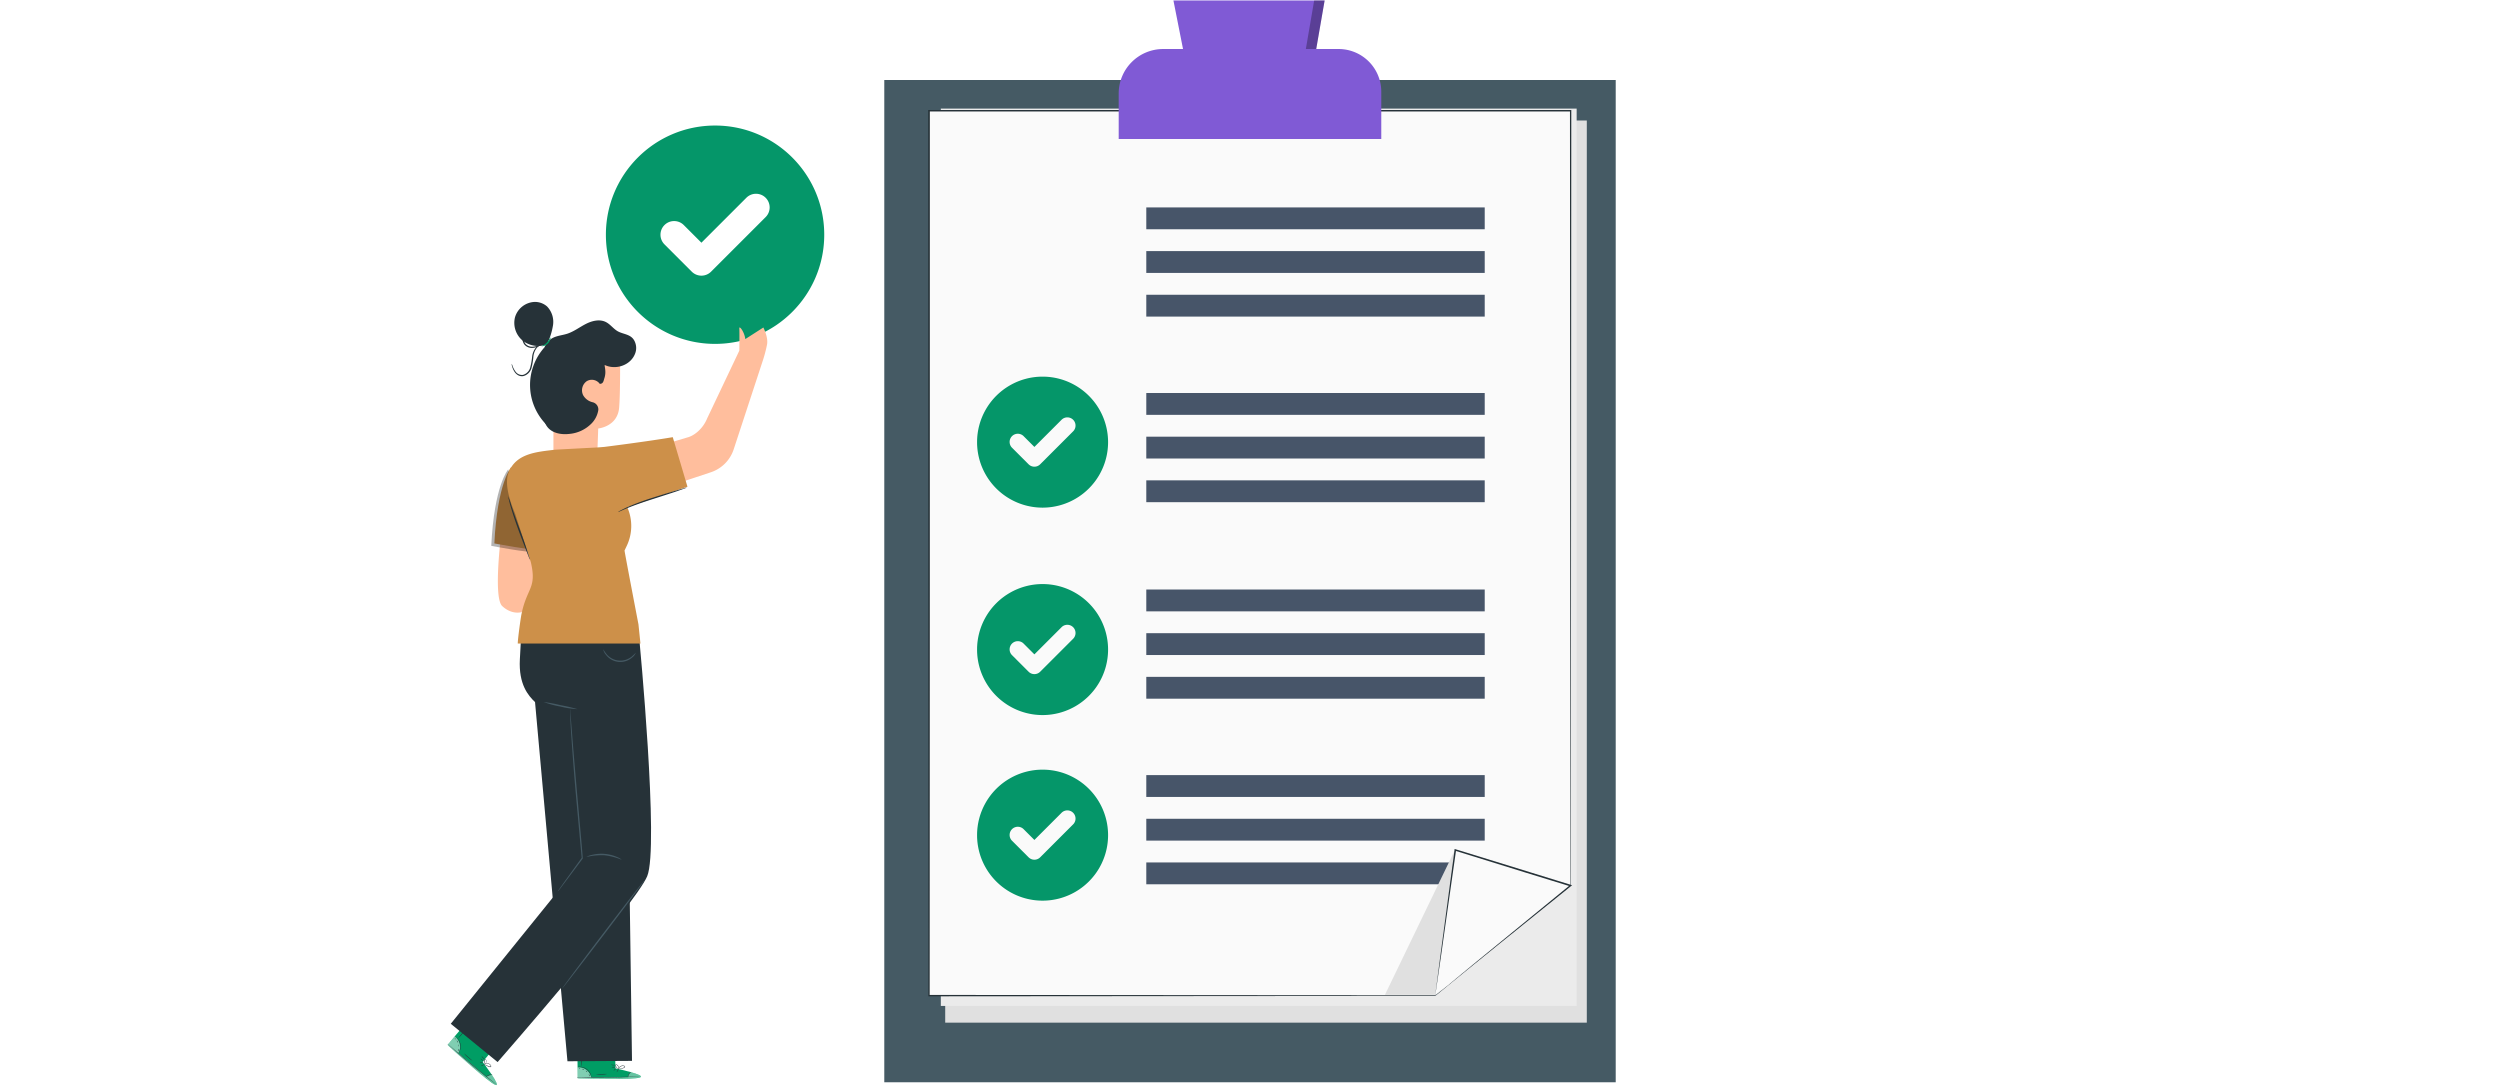
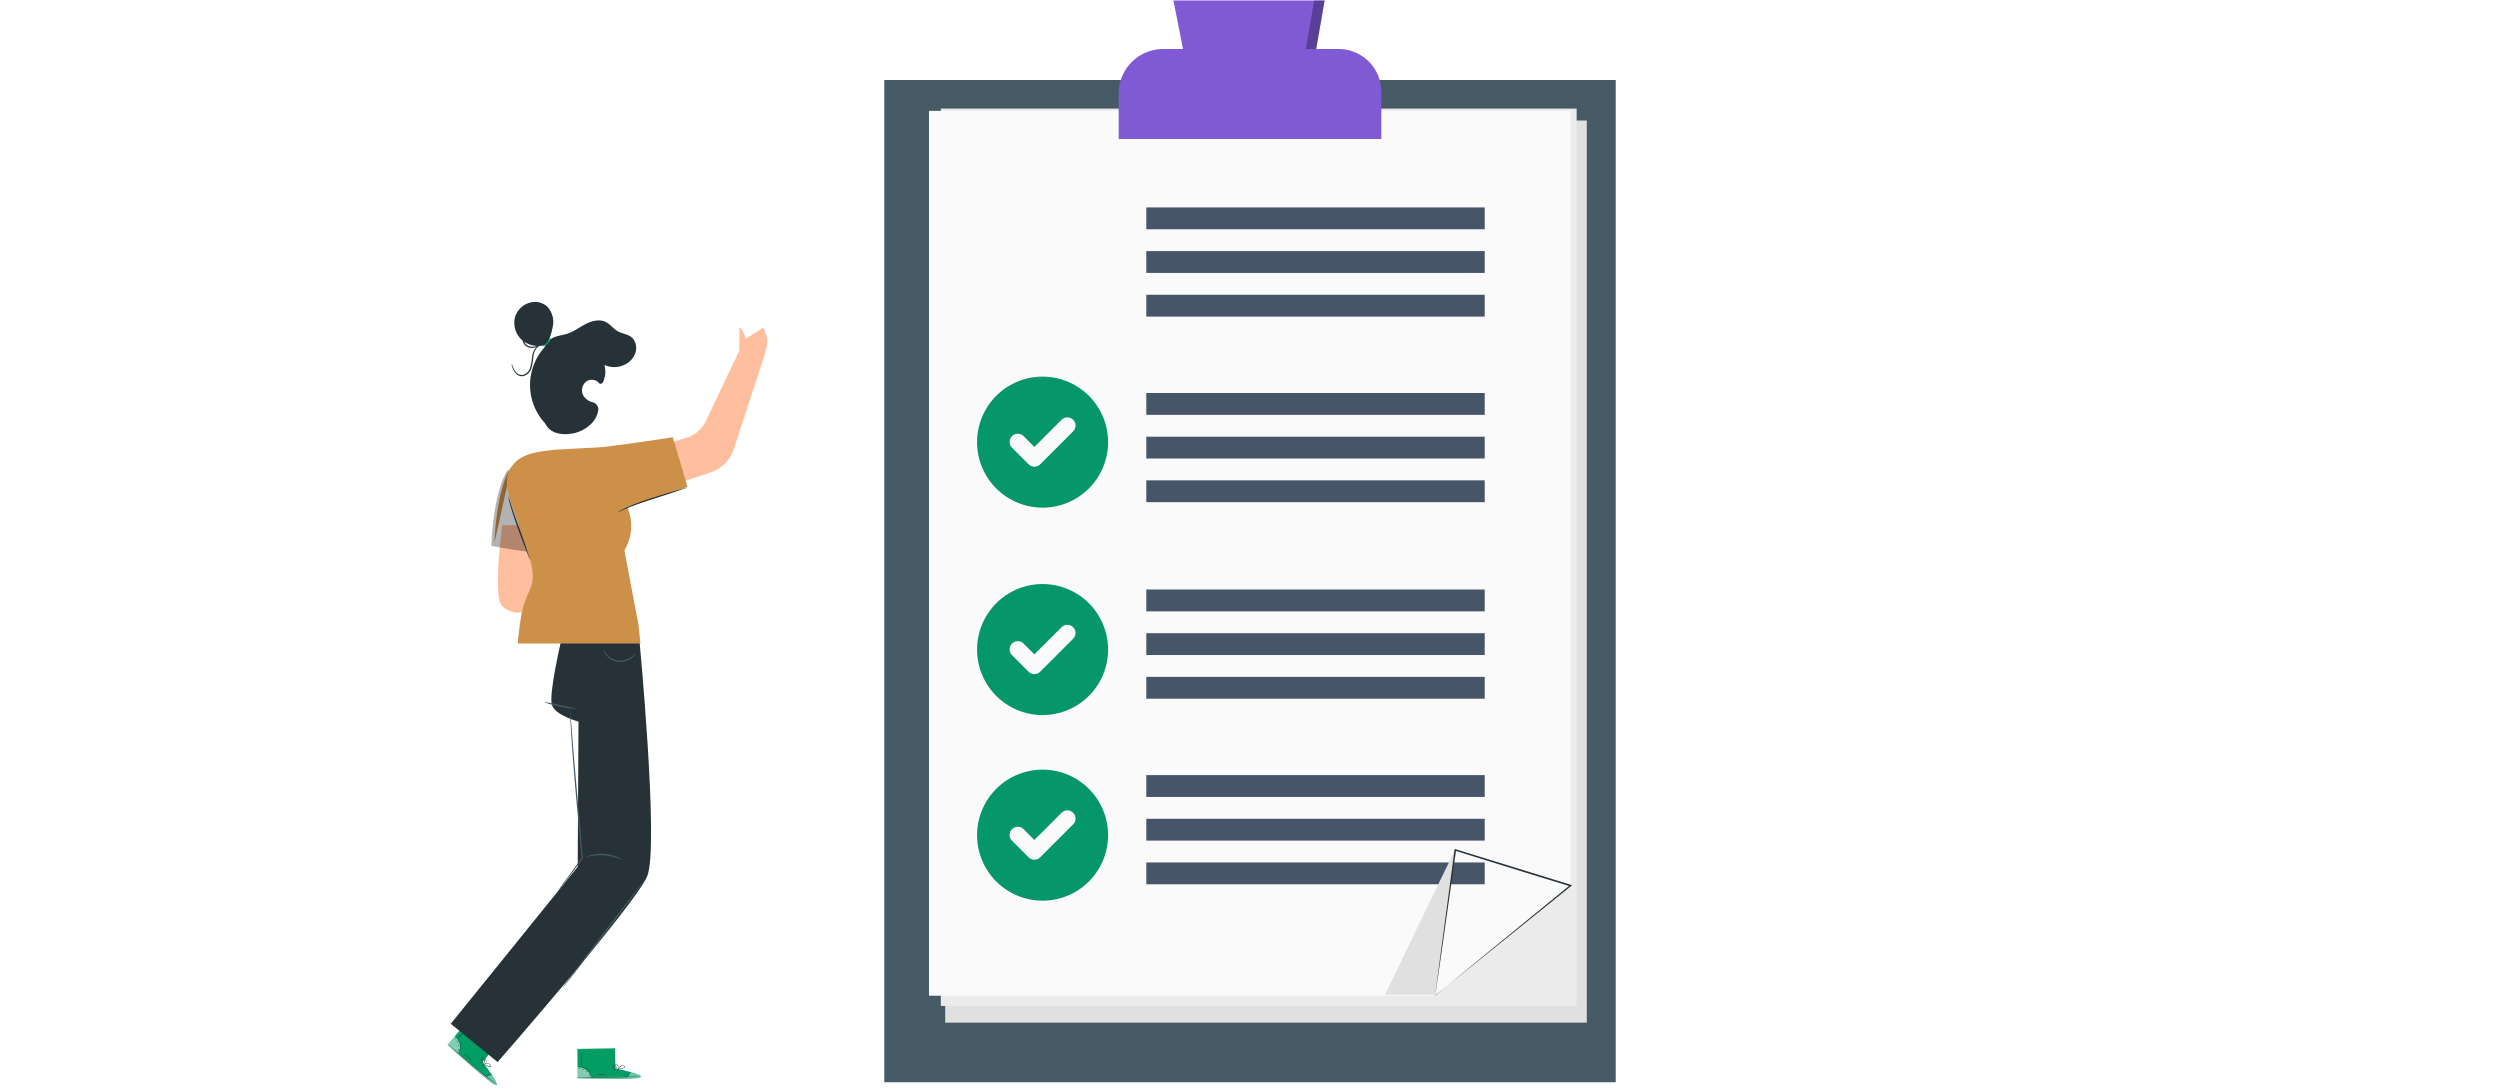
<svg xmlns="http://www.w3.org/2000/svg" width="229" height="100" fill="none" viewBox="0 0 229 100">
  <path fill="#fff" d="M0 0h229v100H0z" />
  <path fill="#455A64" d="M148 7.327H81v91.807h67V7.327Z" />
  <path fill="#E0E0E0" d="M145.351 93.675h-58.77V11.038h58.77v82.637Z" />
  <path fill="#EBEBEB" d="M144.422 92.142H86.18V9.947h58.242v82.195Z" />
  <path fill="#FAFAFA" d="m138.165 85.746-6.708 5.462H85.095V10.154h58.77v70.97l-5.7 4.622Z" />
  <path fill="#475569" d="M105 44h31v2h-31zm0-4h31v2h-31zm0-4h31v2h-31zm0-9h31v2h-31zm0-4h31v2h-31zm0-4h31v2h-31zm0 43h31v2h-31zm0-4h31v2h-31zm0-4h31v2h-31zm0 25h31v2h-31zm0-4h31v2h-31zm0-4h31v2h-31z" />
-   <path fill="#263238" d="M138.165 85.738s.119-.103.359-.299l1.075-.878 4.252-3.462v.017c0-11.66-.022-37.574-.042-70.97l.064.066H85.104l.07-.072c0 30.473 0 58.585-.016 81.054l-.055-.058 46.362.033h-.016l5.039-4.086 1.262-1.02c.277-.226.423-.336.423-.336l-.414.345-1.263 1.047-5.023 4.106-46.378.038h-.058v-.058c0-22.47 0-50.58-.014-81.054v-.072h58.908v.064l-.042 70.97-4.268 3.445-1.08.903-.376.277Z" />
  <path fill="#805AD5" d="M106.55 4.49h16.066a3.908 3.908 0 0 1 3.909 3.91v4.334h-24.053V8.565a4.078 4.078 0 0 1 4.078-4.075Z" />
  <path fill="#805AD5" d="m108.365 4.49-.879-4.448h13.85l-.771 4.448h-12.2Z" />
  <path fill="#E0E0E0" d="m133.299 77.79-6.443 13.343h4.6l1.843-13.344Z" />
-   <path fill="#FAFAFA" d="m131.457 91.208 1.843-13.344 10.564 3.26-12.407 10.084Z" />
  <path fill="#263238" d="m131.457 91.208 3.553-2.926 8.81-7.213.025.121-4.081-1.254-6.473-2.009.086-.055c-.553 3.868-1.025 7.197-1.359 9.556-.335 2.296-.506 3.481-.553 3.78a.616.616 0 0 1 0-.06l.025-.183c.022-.174.052-.417.094-.727l.362-2.763c.32-2.378.768-5.724 1.29-9.633v-.078l.075.022 6.489 2 4.078 1.26.127.04-.102.082a7173.36 7173.36 0 0 1-8.918 7.183l-2.605 2.092-.697.552-.176.141-.05.072Z" />
  <path fill="#000" d="m120.378.042-.763 4.448h.95l.771-4.448h-1.213" opacity=".3" />
  <path fill="#E0E0E0" d="M11.675 11.11 0 11l.325 14.958L12 26l-.325-14.89Zm217 0L217 11l.325 14.958L229 26l-.325-14.89Z" opacity=".01" />
-   <path fill="#059669" fill-rule="evenodd" d="M65.5 31.5c5.523 0 10-4.477 10-10s-4.477-10-10-10-10 4.477-10 10 4.477 10 10 10Zm4.634-11.616a1.25 1.25 0 0 0-1.768-1.768l-4.116 4.116-1.616-1.616a1.25 1.25 0 0 0-1.768 1.768l2.5 2.5a1.25 1.25 0 0 0 1.768 0l5-5Z" clip-rule="evenodd" />
-   <path fill="#FFBE9D" d="M52.394 43.676a2.157 2.157 0 0 0 2.317-2.066c.046-1.174.086-2.36.086-2.36s1.779-.166 1.918-1.918.07-5.821.07-5.821a6.128 6.128 0 0 0-6.199.398l.108 6.193v3.333c.003 1.107.585 2.157 1.7 2.241Z" />
  <path fill="#263238" d="M54.95 35.175a.904.904 0 0 0-1.198-.263 1.024 1.024 0 0 0-.34 1.28 1.341 1.341 0 0 0 .863.651.676.676 0 0 1 .53.72c-.074.462-.29.89-.619 1.224a3.245 3.245 0 0 1-2.037.959c-.75.088-1.608-.068-2.044-.683-.319-.449-.34-1.036-.353-1.585l-.081-3.892a5.673 5.673 0 0 1 .089-1.397c.091-.464.355-.877.738-1.155.429-.283.97-.307 1.457-.463.611-.199 1.129-.601 1.7-.894.57-.292 1.267-.467 1.84-.18.412.207.688.617 1.085.844.57.324 1.345.24 1.62 1.088.098.29.098.604 0 .894-.385 1.139-1.794 1.599-2.81 1.108-.02.191.17.62-.034 1.229-.065.197-.087.491-.39.498" />
  <path fill="#263238" d="M50.093 31.544a5.98 5.98 0 0 0 .565-1.768 2.029 2.029 0 0 0-.553-1.71 1.678 1.678 0 0 0-1.16-.409 1.96 1.96 0 0 0-1.77 1.402 2.109 2.109 0 0 0 .72 2.157 2.294 2.294 0 0 0 2.281.297" />
  <path fill="#009D64" d="M50.438 30.91a.868.868 0 0 1-.834.814c0-.036.259-.105.48-.335.22-.23.32-.49.354-.48Z" />
  <path fill="#263238" d="M49.86 31.34c-.137.145-.3.262-.48.348a1.37 1.37 0 0 1-.627.18.878.878 0 0 1-.736-.33.971.971 0 0 1-.13-.797c.056-.212.157-.411.295-.582.115-.162.256-.304.417-.42a5.698 5.698 0 0 1-.345.48 1.57 1.57 0 0 0-.254.556.878.878 0 0 0 .118.697.786.786 0 0 0 .635.288 1.37 1.37 0 0 0 .59-.144c.311-.16.505-.294.517-.275Z" />
  <path fill="#263238" d="M46.87 33.328c.035.06.064.126.083.194.062.18.15.349.261.503a.72.72 0 0 0 .688.316.959.959 0 0 0 .664-.668 6.73 6.73 0 0 0 .18-1.021c.034-.296.15-.576.335-.808a.892.892 0 0 1 .513-.292.335.335 0 0 1 .216.019s-.08 0-.206.028a.88.88 0 0 0-.456.302 1.56 1.56 0 0 0-.29.767 6.052 6.052 0 0 1-.174 1.045 1.05 1.05 0 0 1-.76.74.719.719 0 0 1-.48-.09.99.99 0 0 1-.302-.285 1.747 1.747 0 0 1-.24-.54.561.561 0 0 1-.033-.21Z" />
  <path fill="#FFBE9D" d="M46.004 48.112s-.898 6.572 0 7.406c.9.834 1.76.556 1.76.556l1.708-1.438.336-6.533-3.804.01Zm23.921-18.114L68.27 31.06c-.074-.654-.573-1.301-.549-.973.024.329 0 2.033 0 2.033l-2.945 6.204c-.4.983-1.213 1.601-1.82 1.748l-2.758.82 1.076 3.64 3.835-1.27a3.3 3.3 0 0 0 2.097-2.102l2.636-8.034a12.5 12.5 0 0 0 .422-1.582c.115-.673-.34-1.546-.34-1.546Z" />
  <path fill="#009D64" d="m56.377 97.864-.043-1.838-3.447.055.031 2.691.216.012c.959.036 4.844.122 5.476-.079.705-.227-2.233-.841-2.233-.841Z" />
  <path fill="#fff" d="M54.17 98.727a1.198 1.198 0 0 0-.454-.72 1.163 1.163 0 0 0-.81-.239l.015.959h1.248Z" opacity=".5" />
  <path fill="#fff" d="M57.803 98.216s1.03.278.906.45c-.125.173-4.06.24-5.8.106v-.077l4.592-.03s.113-.437.302-.449Z" opacity=".4" />
  <path fill="#263238" d="M52.869 98.693h.23l.628.017c.53.012 1.26.017 2.068 0a76.505 76.505 0 0 0 2.068-.065l.628-.036.17-.012h.058-.23l-.626.024c-.53.017-1.26.041-2.068.053-.808.012-1.539 0-2.068 0h-.866l.008.02Z" />
  <path fill="#263238" d="M57.515 98.717c.025-.104.063-.205.113-.3.06-.087.13-.167.208-.24a.56.56 0 0 0-.32.545v-.005Zm-1.025-.501s.057-.052.107-.132c.05-.079.08-.15.07-.155-.01-.005-.058.052-.106.131-.048.08-.081.151-.072.156Zm-.281-.141s.06-.029.12-.084c.06-.055.098-.106.09-.113-.006-.007-.062.029-.12.082-.057.052-.1.105-.09.115Zm-.182-.324a.38.38 0 0 0 .18.02c.06.007.122 0 .18-.022a.452.452 0 0 0-.18-.02.396.396 0 0 0-.18.022Zm-.065-.227c.06.037.13.056.202.055.07.01.143 0 .208-.031a1.075 1.075 0 0 0-.206 0 1.116 1.116 0 0 0-.204-.024Z" />
  <path fill="#263238" d="M56.604 97.914a.61.61 0 0 0 .22 0c.082-.01.162-.029.24-.055a.713.713 0 0 0 .135-.057.11.11 0 0 0 .055-.07.09.09 0 0 0-.036-.089.41.41 0 0 0-.57.276.144.144 0 0 0 0 .06.702.702 0 0 1 .098-.19.418.418 0 0 1 .187-.126.352.352 0 0 1 .266.014c.033.026.021.067-.017.091a.725.725 0 0 1-.125.055 1.584 1.584 0 0 1-.24.063c-.131.021-.213.021-.213.028Z" />
  <path fill="#263238" d="M56.66 97.931a.213.213 0 0 0 .024-.153.382.382 0 0 0-.065-.16.222.222 0 0 0-.184-.111.087.087 0 0 0-.068.103.24.24 0 0 0 .039.098.57.57 0 0 0 .108.132c.034.04.078.07.127.089 0 0-.043-.039-.106-.108a.898.898 0 0 1-.096-.132c-.03-.046-.052-.13 0-.141.053-.012.113.047.147.09a.387.387 0 0 1 .067.144.88.88 0 0 1 .007.149Zm-3.735-.182h.254a1.08 1.08 0 0 1 .913.705c.055.146.063.24.07.24a.173.173 0 0 0 0-.07 1.013 1.013 0 0 0-.4-.689 1.052 1.052 0 0 0-.58-.215.856.856 0 0 0-.19 0 .184.184 0 0 0-.067.029Z" />
  <path fill="#263238" d="M53.261 96.31a5.562 5.562 0 0 0-.019.708c-.008.24 0 .48.022.719.021-.24.028-.48.019-.72a6.466 6.466 0 0 0-.022-.706Zm1.335 2.074c.167.034.337.048.506.04.17.008.339-.008.503-.047 0-.012-.24 0-.503 0s-.503-.005-.506.007Zm-.674.007.04.1c.022.053.039.097.05.097.013 0 .018-.055-.011-.115-.029-.06-.072-.09-.08-.082Zm-.261-.311s.014.043.053.079c.038.036.072.057.079.05.007-.007-.014-.046-.05-.079-.036-.034-.072-.06-.082-.05Zm-.366-.149s.05 0 .1.026c.05.027.087.044.096.036.01-.007-.019-.055-.084-.074a.14.14 0 0 0-.112.012Zm-.259-.055s.014.029.043.038c.029.01.055.012.06 0 .005-.012-.017-.029-.045-.038-.03-.01-.056-.012-.058 0Z" />
  <path fill="#009D64" d="m44.212 97.277 1.169-1.421-2.65-2.208L41 95.71l.153.149c.698.65 3.595 3.252 4.204 3.511.683.29-1.145-2.092-1.145-2.092Z" />
  <path fill="#fff" d="M41.985 96.493c.146-.256.193-.557.132-.846a1.155 1.155 0 0 0-.46-.707l-.63.736.958.817Z" opacity=".5" />
  <path fill="#fff" d="M45.072 98.48s.599.884.393.932c-.206.048-3.24-2.473-4.465-3.703l.053-.055 3.501 2.972s.357-.268.518-.146Z" opacity=".4" />
  <path fill="#263238" d="m41.012 95.618.04.043.126.118.465.422c.393.352.944.834 1.565 1.351.62.518 1.198.976 1.61 1.302l.499.38.136.102.05.033-.045-.04-.132-.109-.48-.39a97.64 97.64 0 0 1-3.175-2.65l-.479-.413-.13-.113-.05-.036Z" />
  <path fill="#263238" d="M44.518 98.667c.087-.064.182-.116.283-.156.103-.026.21-.042.316-.048a.479.479 0 0 0-.33 0 .48.48 0 0 0-.27.204Zm-.451-1.05c0 .012.08 0 .168-.031.089-.031.16-.06.156-.072-.005-.012-.08 0-.168.031a.402.402 0 0 0-.156.072Zm-.119-.292s.065.019.146.016c.082-.002.144-.014.144-.026 0-.012-.067-.02-.146-.017a.321.321 0 0 0-.144.027Zm.072-.353s.047.067.124.132a.48.48 0 0 0 .151.103s-.048-.07-.125-.134c-.076-.065-.14-.12-.15-.1Zm.1-.225a.496.496 0 0 0 .295.285 1.6 1.6 0 0 0-.149-.141c-.079-.077-.125-.158-.146-.144Z" />
  <path fill="#263238" d="M44.35 97.452a.604.604 0 0 0 .17.141 1.201 1.201 0 0 0 .355.156.117.117 0 0 0 .087-.02.087.087 0 0 0 .03-.088.407.407 0 0 0-.613-.173.161.161 0 0 0-.043.041.639.639 0 0 1 .199-.079.4.4 0 0 1 .225.026.347.347 0 0 1 .192.183c0 .043-.026.067-.072.06a1.371 1.371 0 0 1-.343-.141c-.117-.046-.182-.106-.187-.106Z" />
  <path fill="#263238" d="M44.381 97.507s.062-.02.12-.1c.03-.05.05-.106.058-.164a.24.24 0 0 0-.07-.206.09.09 0 0 0-.12.036.239.239 0 0 0-.033.098.692.692 0 0 0 0 .17c0 .053.013.105.038.151v-.15a.9.9 0 0 1 .014-.164c0-.055.043-.131.094-.105.05.026.053.11.053.165a.375.375 0 0 1-.046.151.72.72 0 0 1-.108.118ZM41.67 94.94s.082.055.19.168c.14.148.237.332.28.532.04.2.023.407-.047.599-.056.149-.116.228-.108.24a.223.223 0 0 0 .045-.055 1.047 1.047 0 0 0-.36-1.484Z" />
  <path fill="#263238" d="M42.865 94.065c-.17.165-.33.34-.48.525-.158.176-.306.36-.445.551.171-.163.331-.337.479-.522a6.97 6.97 0 0 0 .446-.554Zm-.341 2.445c.102.134.221.255.355.36.124.115.264.213.414.292 0 0-.175-.144-.386-.324-.21-.18-.373-.345-.383-.328Zm-.517-.434s-.017.048-.031.103c-.015.055-.036.096-.027.103.01.007.048-.029.068-.093.019-.065.002-.115-.01-.113Zm.007-.407c-.012 0-.017.043-.012.093.005.05.017.091.029.091s.016-.043 0-.093c-.017-.05-.005-.091-.017-.091Zm-.187-.346c0 .012.031.041.057.087.027.045.039.09.05.09.013 0 .02-.054-.014-.112-.033-.057-.088-.074-.093-.065Zm-.157-.218v.06c0 .027.037.043.046.039.01-.005 0-.034 0-.06 0-.027-.036-.043-.045-.039Z" />
  <path fill="#263238" d="M51.384 58.768s-1.148 4.855-.822 5.816c.326.961 2.428 1.515 2.428 1.515l-.072 13.299-11.628 14.38 4.29 3.508s12.59-14.401 13.7-17.016c1.11-2.614-.719-21.725-.719-21.725l-7.178.223Z" />
-   <path fill="#263238" d="m57.324 56.788.568 40.388-5.913.036-2.97-32.9c-.627-.6-1.512-1.626-1.39-3.915l.144-2.657 9.56-.952Z" />
  <path fill="#455A64" d="M51.093 81.646a.275.275 0 0 1 .033-.06c.031-.043.067-.098.113-.165l.438-.621 1.606-2.224v.031c-.13-1.402-.285-3.101-.453-4.935a265.94 265.94 0 0 1-.491-6.157 81.974 81.974 0 0 1-.106-1.867c0-.21-.014-.38-.016-.51a.72.72 0 0 1 0-.177c.011.058.018.117.021.177 0 .127.024.297.04.508.037.453.085 1.086.147 1.865a623.9 623.9 0 0 0 .527 6.15c.16 1.84.324 3.537.432 4.946v.031l-1.642 2.195-.462.607-.125.156c-.05.038-.063.052-.063.05Zm1.811-16.686a8.054 8.054 0 0 1-1.568-.24 8.042 8.042 0 0 1-1.529-.416c.524.067 1.044.165 1.556.295.52.09 1.035.212 1.54.362Zm4.05 13.798a6.005 6.005 0 0 0-1.596-.417 6.028 6.028 0 0 0-1.644.16c.14-.088.297-.15.46-.18a3.611 3.611 0 0 1 2.358.185c.155.058.298.144.422.252Zm2.088 1.865c.026.021-1.637 2.255-3.718 4.987-2.08 2.732-3.788 4.935-3.815 4.915-.026-.019 1.637-2.255 3.717-4.99 2.08-2.734 3.79-4.934 3.816-4.912Zm-.802-20.837a1.017 1.017 0 0 1-.332.441 1.652 1.652 0 0 1-2.411-.254.973.973 0 0 1-.24-.5c.092.153.193.3.302.443a1.642 1.642 0 0 0 2.289.24c.137-.117.268-.24.393-.37Z" />
  <path fill="#263238" d="M50.157 39.005a5.158 5.158 0 0 1-.28-7.19" />
-   <path fill="#CD9049" d="M46.833 42.773s-1.285 1.452-1.55 7.005c0 0 3.659.695 3.726.496.067-.199-2.176-7.501-2.176-7.501Z" />
+   <path fill="#CD9049" d="M46.833 42.773s-1.285 1.452-1.55 7.005Z" />
  <path fill="#000" d="M46.55 43s-1.284 1.447-1.55 7c0 0 3.66.7 3.727.501C48.794 50.303 46.55 43 46.55 43Z" opacity=".3" />
  <path fill="#CD9049" d="M47.428 58.947h11.237l-.182-1.756s-1.284-6.677-1.275-6.766l.202-.424a4.234 4.234 0 0 0 .05-3.535l5.512-1.882-1.347-4.539c-2.497.42-6.272.892-6.272.892l-.56.045s-3.898.204-3.981.214c-1.63.199-3.526.323-4.218 2.068-.372.932-.02 2.332.587 3.775l1.438 4.433c.575 2.438-.343 2.32-.849 4.774-.081.37-.35 2.361-.342 2.701Z" />
  <path fill="#263238" d="M62.91 44.659a1.224 1.224 0 0 1-.24.103c-.158.057-.39.136-.678.24-.575.194-1.376.45-2.258.733-.882.283-1.677.563-2.229.793-.282.115-.505.216-.661.283a1.035 1.035 0 0 1-.24.096c.07-.056.145-.103.226-.142.15-.079.369-.194.647-.318.726-.317 1.47-.594 2.226-.83a97.075 97.075 0 0 1 2.96-.898c.08-.03.162-.05.247-.06Zm-14.365 6.605a.752.752 0 0 1-.101-.22l-.24-.614c-.199-.518-.48-1.232-.767-2.03a33.04 33.04 0 0 1-.68-2.061 9.806 9.806 0 0 1-.163-.638 1.025 1.025 0 0 1-.041-.24c.11.279.207.563.288.851.172.528.424 1.251.719 2.047a47.108 47.108 0 0 1 .917 2.67.96.96 0 0 1 .068.235Z" />
  <path fill="#059669" fill-rule="evenodd" d="M95.5 82.5a6 6 0 1 0 0-12 6 6 0 0 0 0 12Zm2.78-6.97a.75.75 0 1 0-1.06-1.06l-2.47 2.47-.97-.97a.75.75 0 1 0-1.06 1.06l1.5 1.5a.75.75 0 0 0 1.06 0l3-3ZM95.5 65.5a6 6 0 1 0 0-12 6 6 0 0 0 0 12Zm2.78-6.97a.75.75 0 1 0-1.06-1.06l-2.47 2.47-.97-.97a.75.75 0 1 0-1.06 1.06l1.5 1.5a.75.75 0 0 0 1.06 0l3-3ZM95.5 46.5a6 6 0 1 0 0-12 6 6 0 0 0 0 12Zm2.78-6.97a.75.75 0 1 0-1.06-1.06l-2.47 2.47-.97-.97a.75.75 0 1 0-1.06 1.06l1.5 1.5a.75.75 0 0 0 1.06 0l3-3Z" clip-rule="evenodd" />
</svg>